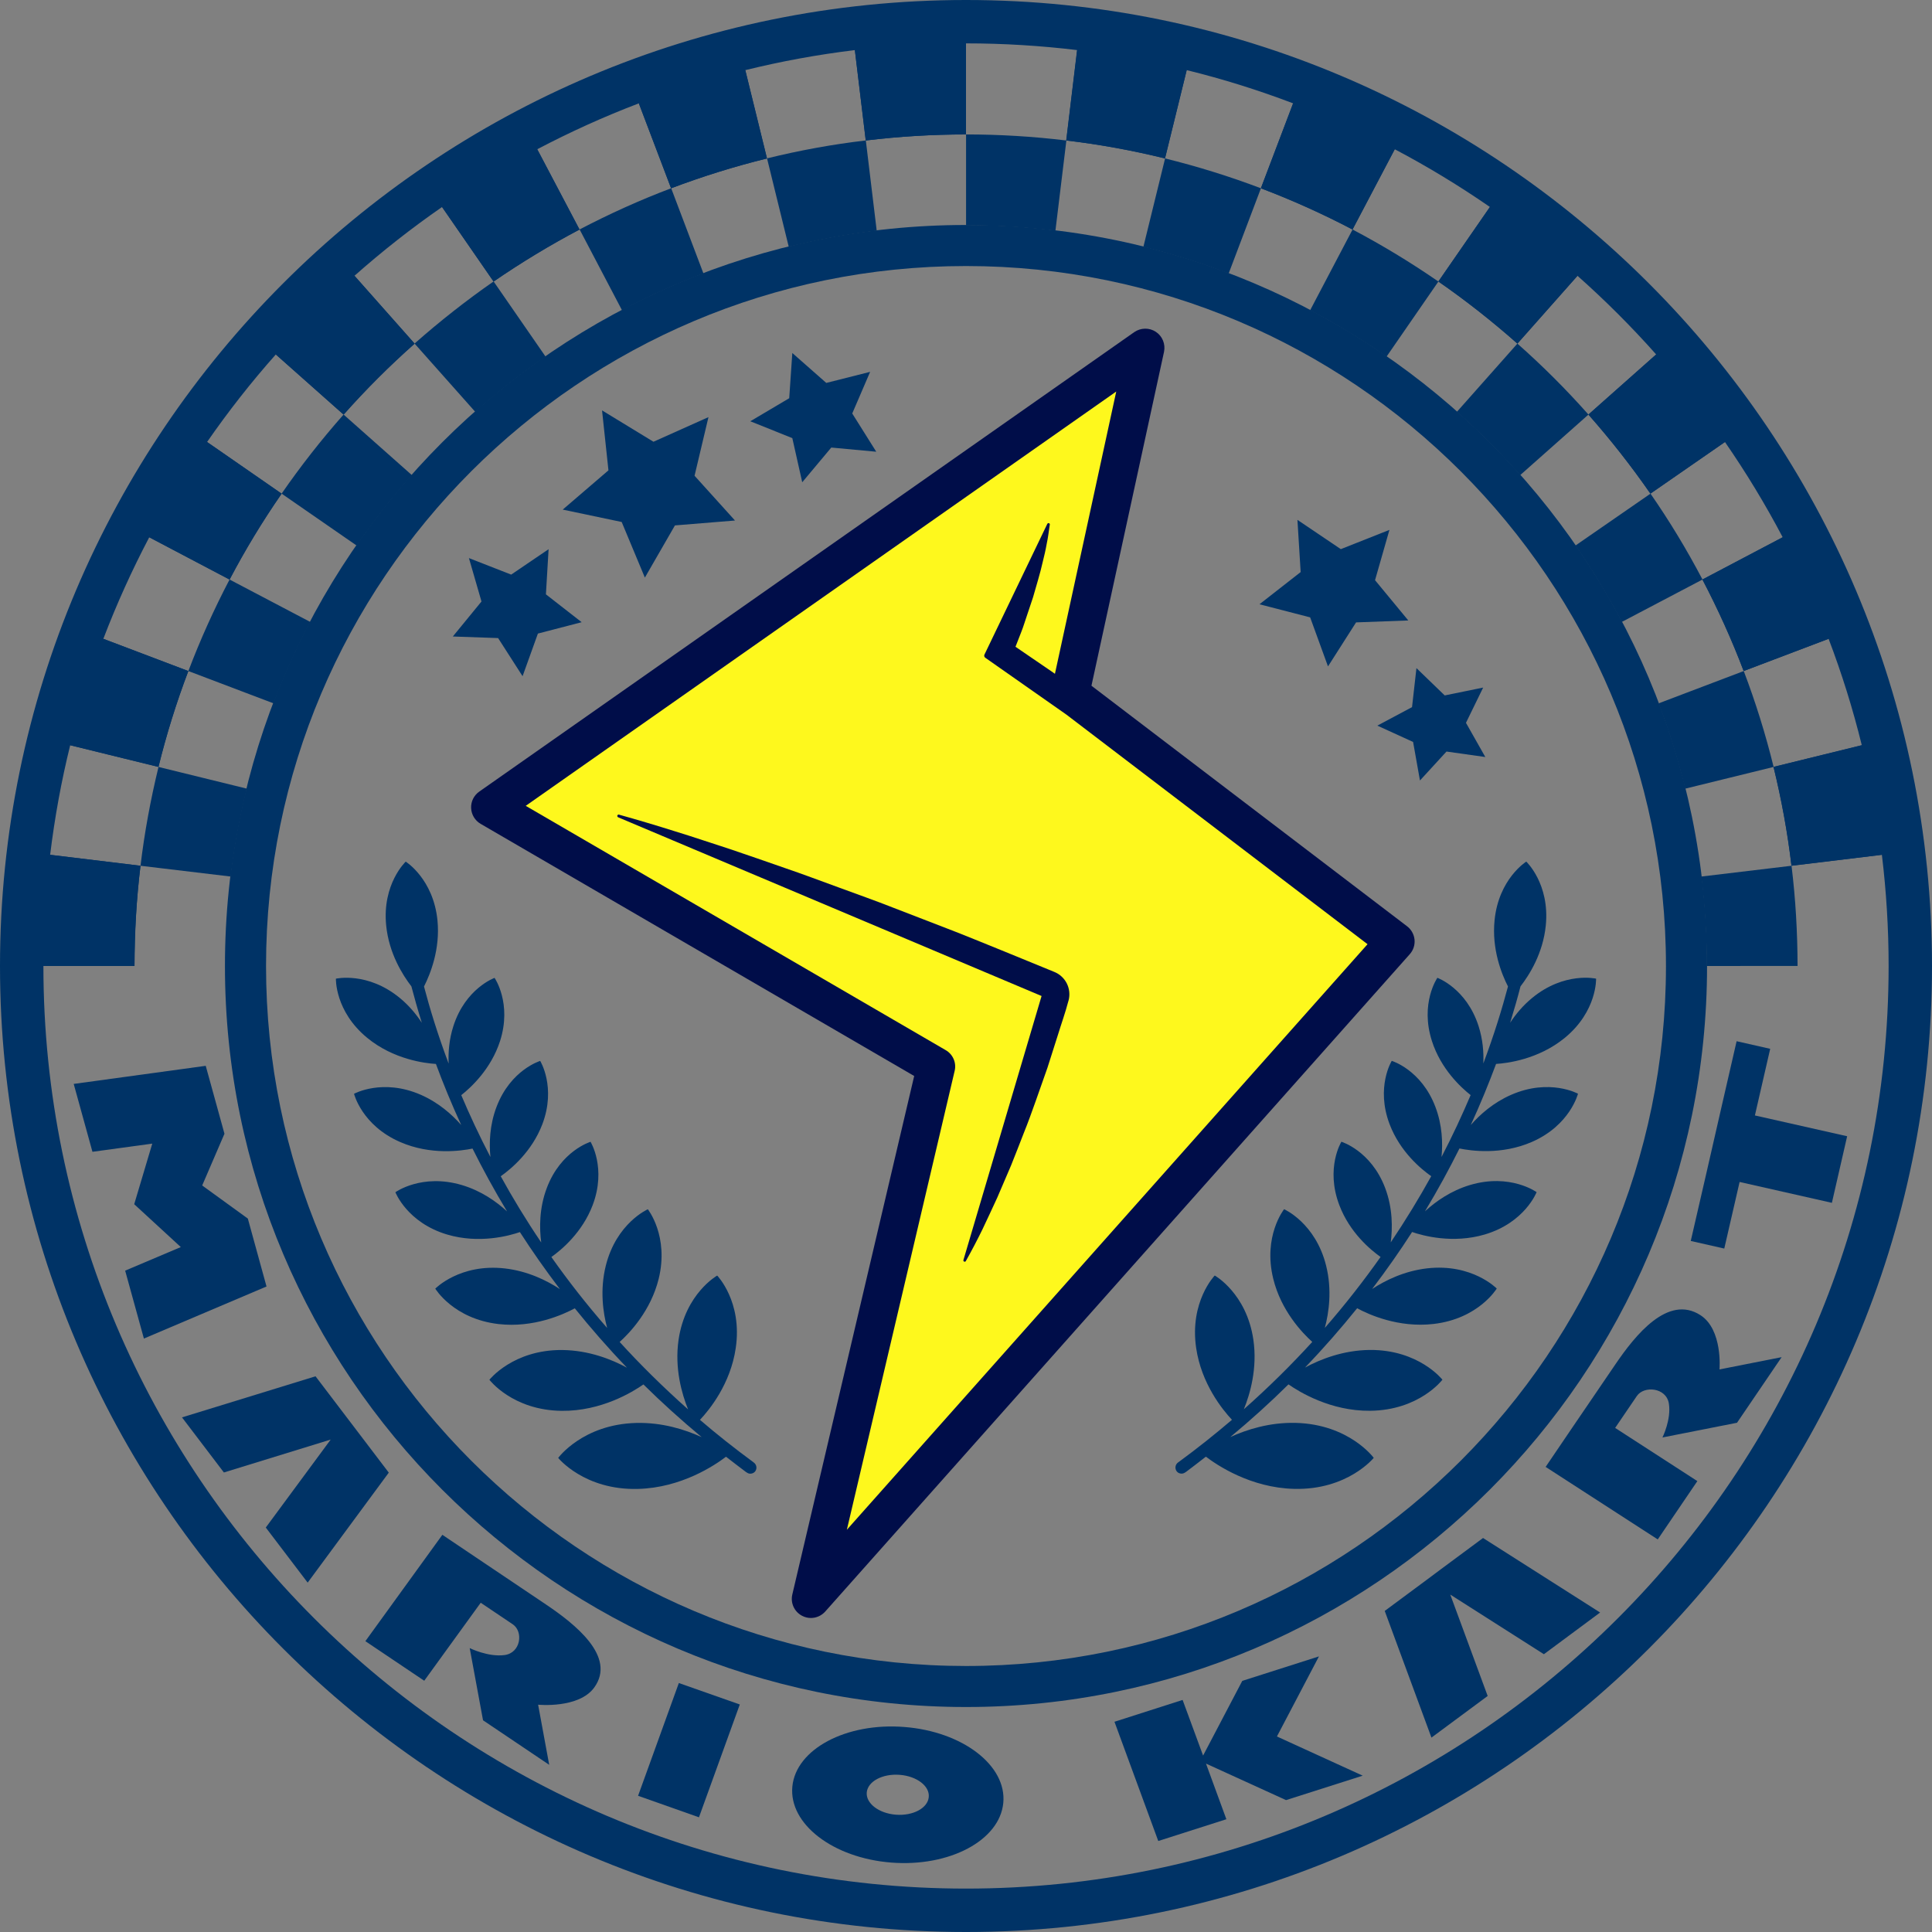
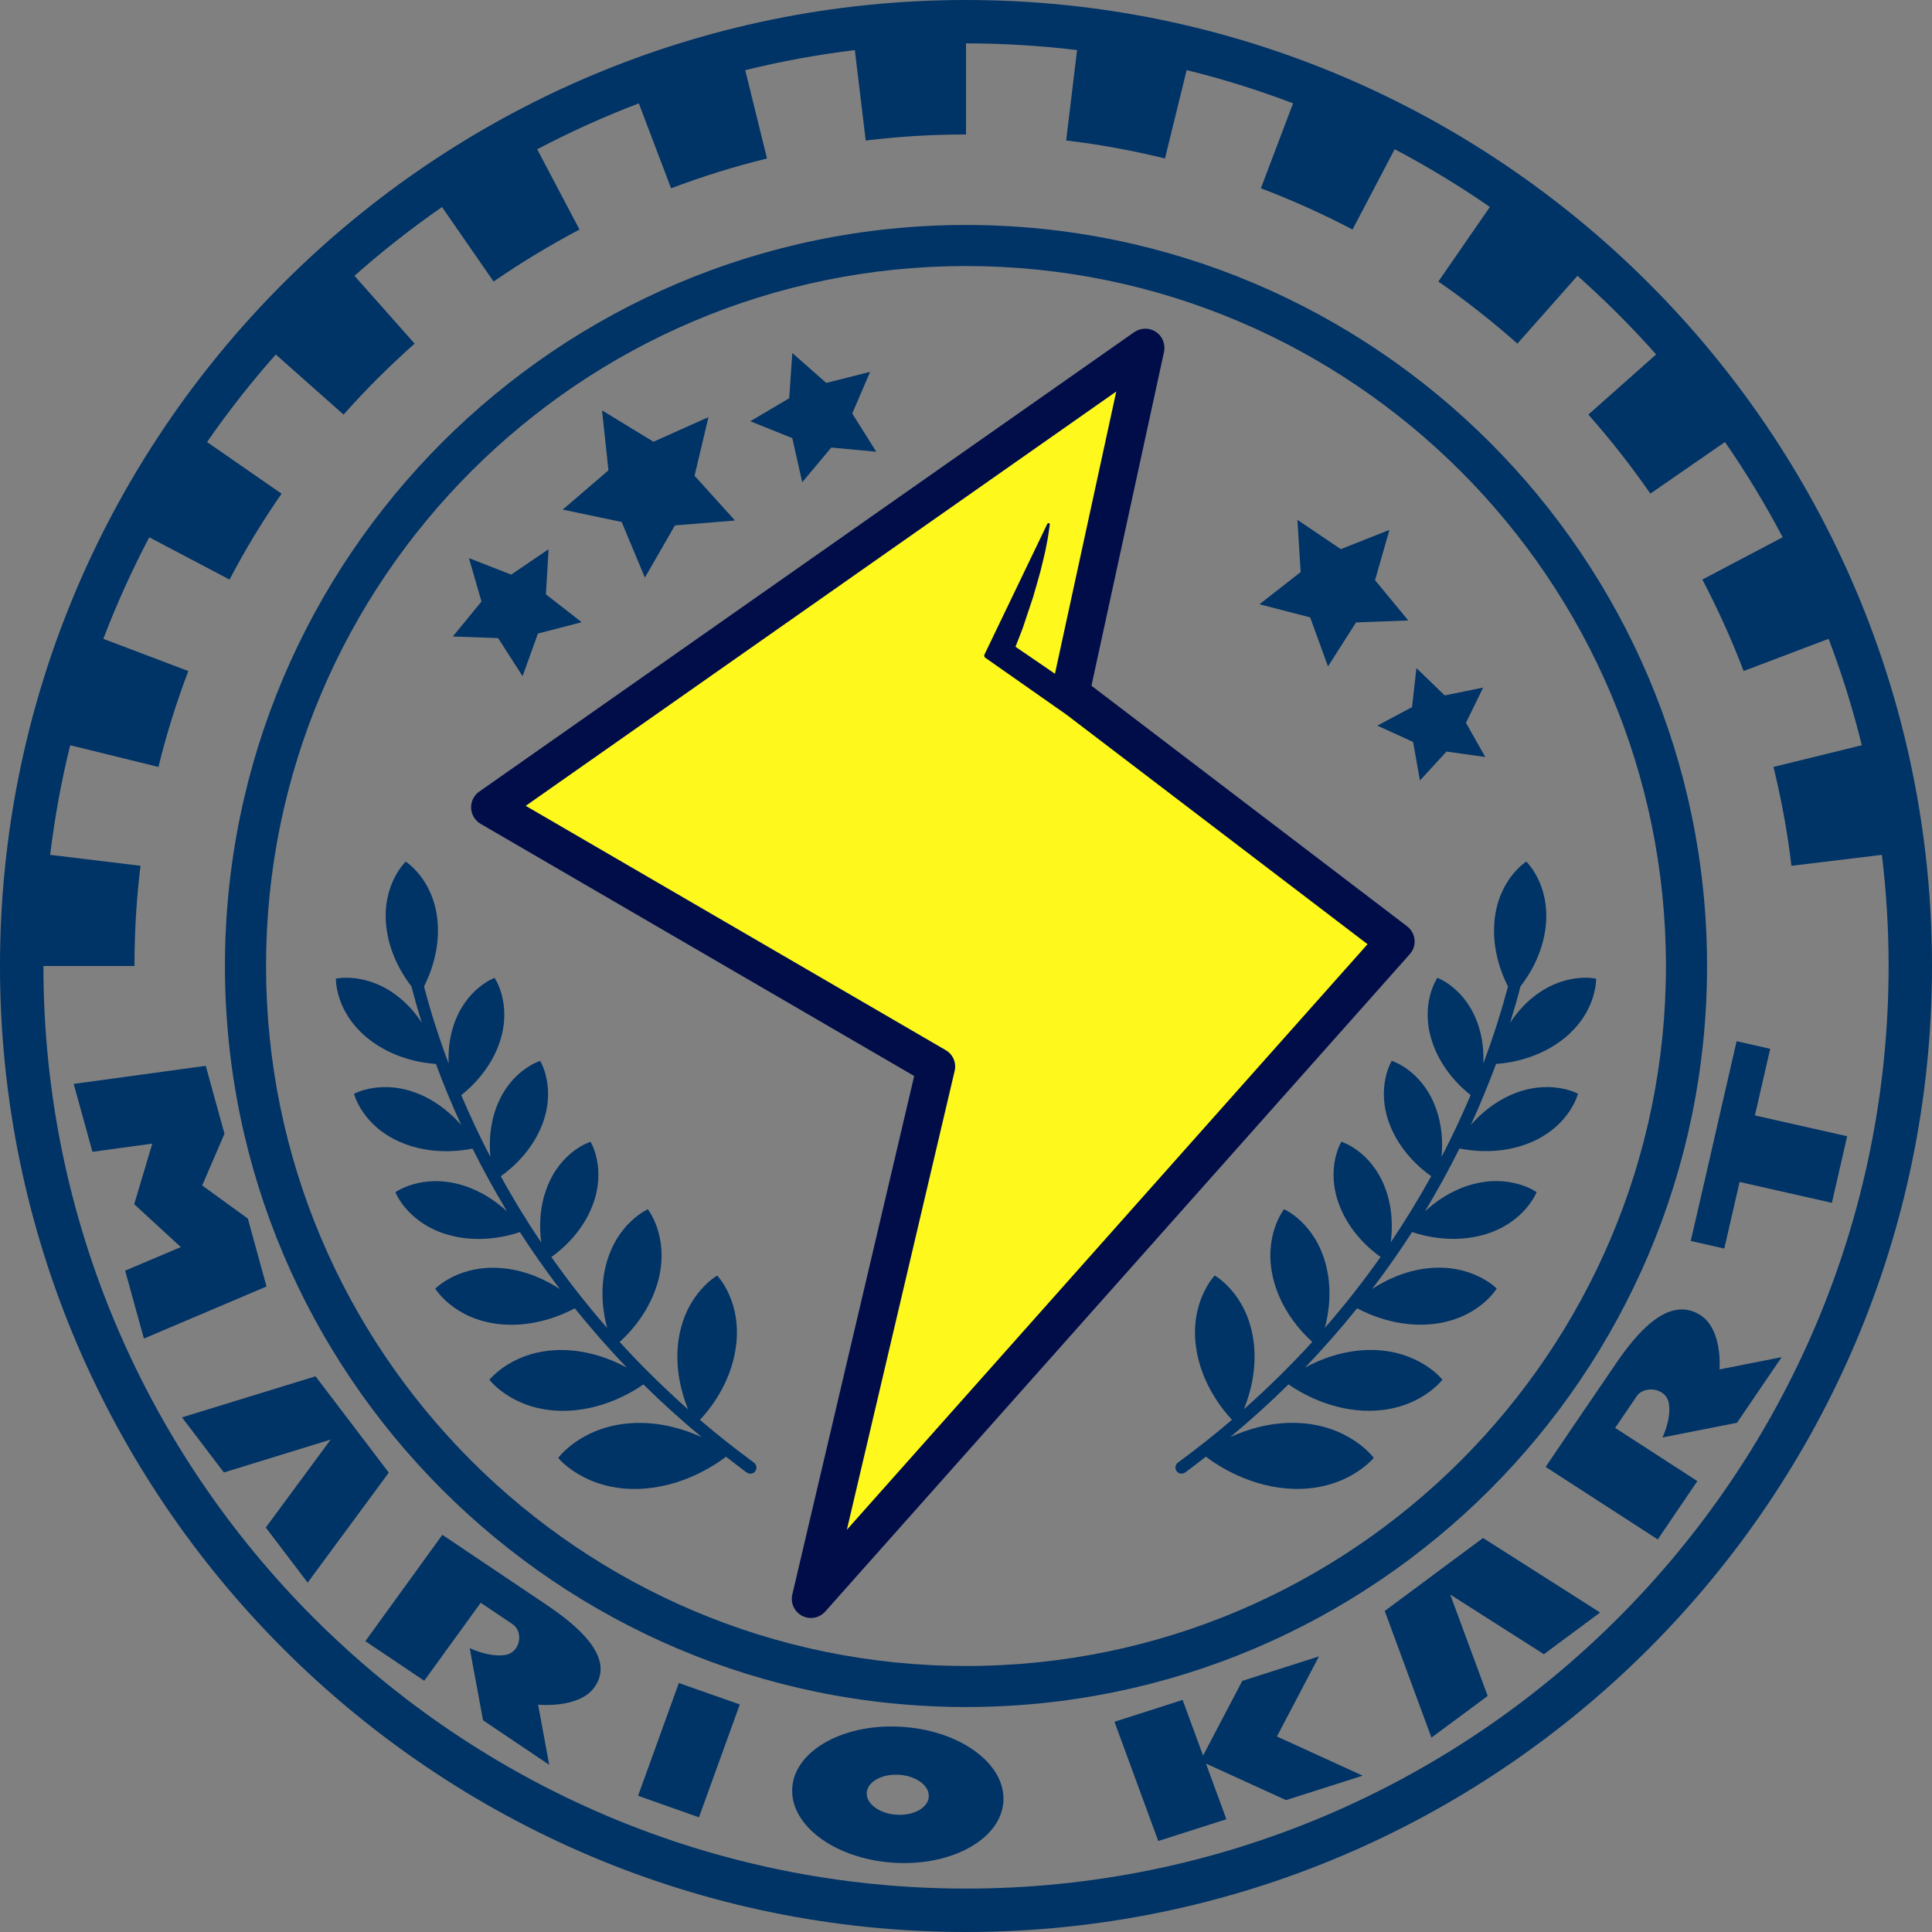
<svg xmlns="http://www.w3.org/2000/svg" version="1.1" id="レイヤー_1" x="0px" y="0px" width="60px" height="60px" viewBox="0 0 60 60" enable-background="new 0 0 60 60" xml:space="preserve">
  <rect x="0" y="0" width="60" height="60" fill="#808080" stroke="none" />
  <g>
    <path fill="#003366" d="M46.066,33.027c0.015-0.35-0.016-0.75-0.148-1.162c-0.377-1.174-1.279-1.498-1.279-1.498   s-0.547,0.789-0.169,1.964c0.278,0.867,0.897,1.438,1.202,1.678c-0.259,0.611-0.558,1.256-0.904,1.922   c0.041-0.424,0.027-0.986-0.191-1.557c-0.438-1.154-1.355-1.428-1.355-1.428s-0.504,0.814-0.066,1.969   c0.325,0.854,0.976,1.391,1.292,1.613c-0.37,0.67-0.788,1.357-1.257,2.055c0.056-0.434,0.066-1.059-0.176-1.695   c-0.439-1.154-1.357-1.43-1.357-1.43s-0.503,0.816-0.063,1.971c0.321,0.846,0.961,1.381,1.28,1.607   c-0.516,0.73-1.09,1.469-1.731,2.203c0.126-0.473,0.228-1.176,0.041-1.928c-0.329-1.332-1.306-1.758-1.306-1.758   s-0.664,0.834-0.336,2.164c0.244,0.988,0.893,1.67,1.211,1.957c-0.643,0.705-1.351,1.406-2.125,2.092   c0.194-0.477,0.426-1.271,0.295-2.164c-0.212-1.439-1.199-1.99-1.199-1.99s-0.788,0.811-0.577,2.252   c0.163,1.111,0.82,1.918,1.112,2.229c-0.518,0.443-1.066,0.879-1.646,1.305l-0.032,0.023c-0.084,0.063-0.102,0.182-0.041,0.268   c0.027,0.037,0.066,0.061,0.107,0.07c0.053,0.014,0.109,0.004,0.159-0.031l0.032-0.021c0.209-0.156,0.41-0.313,0.611-0.469   c0.344,0.262,1.387,0.967,2.738,1c1.662,0.043,2.475-0.963,2.475-0.963s-0.762-1.043-2.423-1.086   c-0.809-0.02-1.518,0.205-2.033,0.441c0.645-0.537,1.248-1.082,1.808-1.637c0.342,0.238,1.311,0.832,2.535,0.82   c1.531-0.016,2.246-0.965,2.246-0.965s-0.732-0.938-2.264-0.924c-0.826,0.01-1.529,0.291-2.004,0.547   c0.586-0.609,1.124-1.227,1.619-1.842c0.357,0.193,1.28,0.613,2.37,0.488c1.401-0.16,1.966-1.1,1.966-1.1s-0.762-0.787-2.165-0.627   c-0.709,0.082-1.296,0.373-1.705,0.641c0.451-0.594,0.866-1.186,1.241-1.77c0.332,0.115,1.264,0.371,2.26,0.076   c1.245-0.371,1.607-1.314,1.607-1.314s-0.818-0.592-2.064-0.223c-0.604,0.18-1.076,0.518-1.403,0.818   c0.401-0.666,0.757-1.32,1.071-1.951c0.35,0.072,1.299,0.211,2.248-0.203c1.189-0.518,1.433-1.498,1.433-1.498   S48.121,33.48,46.931,34c-0.554,0.242-0.968,0.611-1.255,0.939c0.307-0.668,0.564-1.303,0.786-1.898   c0.329-0.02,1.313-0.135,2.138-0.813c1.003-0.826,0.968-1.835,0.968-1.835s-0.984-0.227-1.987,0.6   c-0.287,0.236-0.509,0.505-0.682,0.769c0.126-0.408,0.234-0.786,0.322-1.13c0.273-0.353,0.699-1.023,0.785-1.891   c0.129-1.292-0.606-1.983-0.606-1.983s-0.858,0.533-0.985,1.825c-0.09,0.895,0.218,1.664,0.417,2.053   C46.652,31.314,46.404,32.127,46.066,33.027z" />
    <polygon fill="#003366" points="40.688,19.173 41.242,20.696 42.114,19.329 43.736,19.269 42.703,18.018 43.15,16.456    41.64,17.054 40.293,16.145 40.393,17.766 39.114,18.766  " />
    <polygon fill="#003366" points="43.885,23.042 44.098,24.239 44.922,23.34 46.128,23.51 45.527,22.448 46.061,21.353    44.867,21.597 43.989,20.749 43.852,21.961 42.775,22.535  " />
    <path fill="#000D49" d="M14.631,25.096c0.009,0.202,0.119,0.386,0.295,0.489l13.465,7.831l-3.785,16.102   c-0.063,0.264,0.063,0.537,0.303,0.662c0.09,0.047,0.182,0.068,0.275,0.068c0.164,0,0.328-0.07,0.445-0.201l18.152-20.413   c0.111-0.124,0.164-0.286,0.149-0.452c-0.017-0.164-0.101-0.316-0.231-0.415l-9.803-7.471l2.254-10.371   c0.049-0.238-0.049-0.484-0.253-0.619c-0.202-0.135-0.47-0.131-0.671,0.008L14.885,24.583C14.717,24.7,14.622,24.894,14.631,25.096   z" />
    <path fill="#FEF81D" d="M34.666,12.159l-1.904,8.766c-0.045-0.031-0.088-0.063-0.134-0.093l-1.091-0.746l0.18-0.461   c0.07-0.174,0.121-0.357,0.184-0.535l0.18-0.538c0.102-0.366,0.219-0.728,0.302-1.102c0.047-0.187,0.091-0.374,0.124-0.565   c0.041-0.188,0.064-0.384,0.093-0.579l0.003-0.012c0.003-0.018-0.006-0.035-0.023-0.045c-0.02-0.007-0.044-0.001-0.055,0.02   l-1.953,4.062c-0.014,0.032-0.006,0.071,0.024,0.094l2.522,1.768l9.352,7.13L26.3,47.508l3.347-14.248   c0.063-0.254-0.054-0.52-0.279-0.648l-13.041-7.586L34.666,12.159z" />
-     <path fill="#000D49" d="M29.92,39.131c-0.006,0.016,0.001,0.037,0.018,0.047c0.021,0.012,0.047,0.006,0.059-0.016L30,39.154   c0.18-0.32,0.35-0.646,0.51-0.973c0.158-0.328,0.307-0.658,0.461-0.988l0.427-0.996c0.136-0.334,0.264-0.672,0.396-1.008   c0.135-0.332,0.256-0.672,0.377-1.012l0.359-1.018l0.327-1.027c0.106-0.346,0.228-0.682,0.319-1.031l0.009-0.029   c0.097-0.361-0.088-0.744-0.442-0.888l-1.661-0.68c-0.556-0.223-1.104-0.453-1.665-0.667l-1.675-0.647   c-0.556-0.22-1.12-0.417-1.683-0.625c-0.563-0.204-1.121-0.417-1.688-0.609c-0.568-0.196-1.133-0.397-1.699-0.586   c-0.572-0.183-1.139-0.379-1.713-0.554c-0.574-0.181-1.151-0.353-1.73-0.515l-0.004-0.003c-0.021-0.003-0.044,0.007-0.051,0.024   c-0.011,0.022,0.001,0.048,0.021,0.059l13.152,5.551L29.92,39.131z" />
    <polygon fill="#003366" points="24.914,14.977 25.816,13.899 27.213,14.029 26.467,12.841 27.023,11.548 25.661,11.892    24.606,10.963 24.51,12.367 23.301,13.083 24.606,13.606  " />
    <polygon fill="#003366" points="15.469,19.816 16.229,21 16.705,19.676 18.064,19.323 16.954,18.458 17.037,17.056 15.875,17.845    14.563,17.332 14.953,18.68 14.063,19.767  " />
    <path fill="#003366" d="M17.851,40.631c0.495,0.615,1.032,1.232,1.62,1.844c-0.475-0.258-1.18-0.539-2.006-0.549   c-1.53-0.014-2.266,0.924-2.266,0.924s0.717,0.949,2.247,0.965c1.226,0.012,2.196-0.582,2.536-0.82   c0.561,0.555,1.164,1.1,1.809,1.637c-0.516-0.236-1.225-0.461-2.033-0.441c-1.662,0.043-2.423,1.086-2.423,1.086   s0.812,1.006,2.474,0.963c1.352-0.033,2.396-0.738,2.738-1c0.202,0.156,0.404,0.313,0.612,0.469l0.032,0.021   c0.047,0.035,0.105,0.045,0.158,0.031c0.041-0.01,0.08-0.033,0.107-0.07c0.061-0.086,0.042-0.205-0.043-0.268l-0.029-0.023   c-0.58-0.426-1.128-0.861-1.646-1.305c0.293-0.311,0.949-1.115,1.111-2.229c0.213-1.441-0.576-2.252-0.576-2.252   s-0.986,0.551-1.199,1.99c-0.13,0.893,0.102,1.688,0.295,2.166c-0.773-0.688-1.482-1.387-2.125-2.094   c0.318-0.287,0.965-0.969,1.211-1.957c0.328-1.33-0.336-2.164-0.336-2.164s-0.977,0.426-1.307,1.758   c-0.186,0.752-0.083,1.457,0.043,1.928c-0.643-0.734-1.217-1.473-1.732-2.203c0.318-0.225,0.959-0.762,1.281-1.607   c0.439-1.154-0.064-1.971-0.064-1.971s-0.92,0.275-1.357,1.43c-0.242,0.637-0.232,1.262-0.175,1.695   c-0.472-0.697-0.888-1.385-1.257-2.055c0.316-0.223,0.965-0.76,1.291-1.613c0.438-1.154-0.066-1.969-0.066-1.969   s-0.918,0.273-1.356,1.428c-0.217,0.57-0.231,1.133-0.19,1.555c-0.348-0.666-0.646-1.309-0.905-1.92   c0.305-0.24,0.923-0.811,1.204-1.678c0.377-1.176-0.17-1.964-0.17-1.964s-0.902,0.323-1.279,1.498   c-0.133,0.412-0.162,0.814-0.147,1.164c-0.339-0.902-0.587-1.715-0.765-2.394c0.197-0.389,0.506-1.158,0.418-2.053   c-0.129-1.292-0.986-1.825-0.986-1.825s-0.736,0.691-0.607,1.983c0.086,0.867,0.511,1.537,0.783,1.891   c0.09,0.344,0.197,0.722,0.324,1.13c-0.174-0.264-0.395-0.533-0.682-0.769c-1.004-0.826-1.986-0.6-1.986-0.6   s-0.035,1.009,0.969,1.835c0.822,0.678,1.807,0.793,2.137,0.813c0.22,0.596,0.479,1.23,0.785,1.896   c-0.287-0.326-0.701-0.695-1.254-0.938c-1.192-0.52-2.074-0.031-2.074-0.031s0.24,0.98,1.433,1.498   c0.948,0.414,1.897,0.275,2.247,0.203c0.314,0.631,0.67,1.285,1.072,1.951c-0.328-0.301-0.8-0.639-1.404-0.818   c-1.246-0.369-2.064,0.223-2.064,0.223s0.363,0.943,1.608,1.314c0.996,0.295,1.927,0.039,2.259-0.076   c0.375,0.584,0.791,1.176,1.242,1.77c-0.41-0.268-0.996-0.559-1.707-0.641c-1.4-0.16-2.163,0.627-2.163,0.627   s0.563,0.939,1.966,1.1C16.568,41.244,17.492,40.824,17.851,40.631z" />
    <polygon fill="#003366" points="19.307,16.211 20.027,17.938 20.961,16.317 22.826,16.165 21.57,14.775 22.002,12.954    20.294,13.719 18.697,12.745 18.896,14.607 17.476,15.826  " />
    <g>
      <g>
        <path fill="#003366" d="M30,0C13.455,0,0,13.457,0,30c0,16.541,13.455,30,30,30c16.541,0,30-13.459,30-30     C60,13.457,46.541,0,30,0z M30,58.652C14.199,58.652,1.348,45.799,1.348,30V30h2.828c0-1.04,0.061-2.082,0.188-3.112l-2.807-0.34     c0.141-1.157,0.348-2.293,0.623-3.404l2.74,0.674c0.248-1.011,0.559-2.006,0.928-2.978l-2.639-1     c0.414-1.084,0.891-2.137,1.426-3.154l2.494,1.313c0.482-0.923,1.023-1.813,1.615-2.667L6.43,13.728     c0.658-0.95,1.369-1.857,2.135-2.719l2.105,1.867c0.689-0.778,1.428-1.514,2.207-2.204l-1.869-2.107     c0.863-0.764,1.77-1.478,2.719-2.135l1.602,2.313c0.855-0.589,1.748-1.129,2.668-1.614l-1.314-2.493     c1.02-0.536,2.072-1.013,3.156-1.426l1.002,2.638c0.971-0.367,1.969-0.679,2.979-0.926l-0.676-2.743     c1.111-0.274,2.246-0.483,3.404-0.623l0.338,2.808C27.918,4.238,28.961,4.176,30,4.176V1.347c1.166,0,2.318,0.072,3.449,0.208     l-0.338,2.808c1.033,0.121,2.057,0.31,3.068,0.558l0.674-2.744c1.131,0.278,2.232,0.624,3.305,1.032l-1,2.638     c0.973,0.369,1.922,0.797,2.846,1.281l1.309-2.494c1.023,0.539,2.01,1.139,2.957,1.793l-1.6,2.315     c0.855,0.593,1.672,1.238,2.455,1.929l1.865-2.106c0.861,0.764,1.678,1.58,2.443,2.442l-2.105,1.868     c0.689,0.779,1.332,1.6,1.926,2.455l2.316-1.603c0.654,0.946,1.254,1.934,1.793,2.958l-2.494,1.313     c0.482,0.922,0.912,1.87,1.281,2.842l2.639-1.001c0.408,1.072,0.754,2.175,1.031,3.305l-2.742,0.674     c0.246,1.011,0.436,2.036,0.557,3.07l2.809-0.34c0.137,1.132,0.209,2.284,0.209,3.453C58.652,45.799,45.797,58.652,30,58.652z" />
      </g>
      <path fill="#003366" d="M30,8.262c11.986,0,21.738,9.75,21.738,21.739c0,11.986-9.752,21.738-21.738,21.738    C18.012,51.738,8.262,41.986,8.262,30C8.262,18.012,18.012,8.262,30,8.262 M30,6.987C17.311,6.987,6.986,17.311,6.986,30    c0,12.689,10.324,23.013,23.014,23.013S53.014,42.689,53.014,30C53.014,17.311,42.689,6.987,30,6.987L30,6.987z" />
      <polygon fill="#003366" points="7.697,37.844 6.279,36.816 6.971,35.209 6.389,33.1 2.289,33.662 2.871,35.77 4.729,35.516     4.168,37.398 5.615,38.729 3.887,39.461 4.469,41.57 8.277,39.953   " />
      <path fill="#003366" d="M16.949,49.824l-1.383-0.93l-0.457-0.307l-1.371-0.922l-2.391,3.303l1.828,1.229l1.754-2.422l0.996,0.67    c0.334,0.225,0.252,0.891-0.26,0.955c-0.512,0.066-1.078-0.217-1.078-0.217l0.414,2.242l2.055,1.383l-0.344-1.867    c0,0,1.264,0.127,1.742-0.533C19.148,51.451,17.863,50.439,16.949,49.824z" />
      <polygon fill="#003366" points="19.816,55.77 21.707,56.438 22.975,52.934 21.082,52.268   " />
      <g>
        <path fill="#003366" d="M28.084,53.633c-1.807-0.143-3.365,0.688-3.477,1.85c-0.111,1.164,1.264,2.219,3.072,2.361     c1.809,0.141,3.367-0.688,3.479-1.852C31.27,54.83,29.895,53.773,28.084,53.633z M27.822,56.357     c-0.531-0.041-0.936-0.354-0.904-0.695c0.035-0.342,0.492-0.584,1.023-0.543c0.533,0.041,0.938,0.352,0.902,0.693     C28.811,56.154,28.354,56.398,27.822,56.357z" />
      </g>
      <polygon fill="#003366" points="11.1,44.453 10.773,44.023 9.799,42.742 5.652,44.018 6.953,45.729 10.27,44.707 8.254,47.439     9.555,49.15 12.074,45.734   " />
      <polygon fill="#003366" points="40.961,51.441 38.58,52.201 37.363,54.521 36.727,52.793 34.611,53.471 35.971,57.174     38.086,56.498 37.453,54.77 39.939,55.904 42.32,55.145 39.656,53.928   " />
      <polygon fill="#003366" points="44.748,48.734 44.313,49.059 43.004,50.029 44.455,53.963 46.201,52.67 45.039,49.521     47.947,51.373 49.693,50.078 46.057,47.764   " />
      <path fill="#003366" d="M52.809,40.844c-1.01-0.652-2.027,0.623-2.643,1.529l-0.934,1.371l-0.309,0.453l-0.922,1.359l3.482,2.252    l1.23-1.811l-2.553-1.652l0.672-0.988c0.223-0.332,0.916-0.268,0.996,0.23c0.08,0.496-0.199,1.055-0.199,1.055l2.316-0.457    l1.385-2.037l-1.93,0.381C53.402,42.529,53.506,41.293,52.809,40.844z" />
      <polygon fill="#003366" points="54.975,32.572 53.932,32.336 53.457,34.404 52.984,36.473 52.508,38.539 53.549,38.775     54.025,36.707 56.891,37.355 57.365,35.287 54.5,34.641   " />
-       <path fill="#003366" d="M53.004,30c0-0.94-0.059-1.868-0.17-2.778l2.803-0.335c-0.121-1.033-0.309-2.058-0.557-3.069l-2.746,0.675    c-0.223-0.905-0.5-1.79-0.826-2.649l2.645-1.004c-0.369-0.973-0.797-1.921-1.281-2.842l-2.506,1.317    c-0.434-0.821-0.914-1.614-1.439-2.373l2.33-1.611c-0.592-0.857-1.238-1.677-1.926-2.456l-2.121,1.881    c-0.615-0.694-1.271-1.352-1.965-1.966l1.879-2.119c-0.777-0.69-1.598-1.336-2.453-1.928l-1.611,2.333    c-0.76-0.526-1.551-1.008-2.373-1.44l1.318-2.508c-0.92-0.483-1.873-0.912-2.846-1.28l-1.002,2.646    c-0.857-0.328-1.744-0.605-2.648-0.829l0.674-2.745c-1.01-0.249-2.035-0.437-3.066-0.557l-0.34,2.802    c-0.91-0.11-1.836-0.168-2.775-0.168V4.174c-1.039,0-2.08,0.063-3.113,0.188l0.338,2.802c-0.93,0.112-1.84,0.28-2.732,0.5    l-0.674-2.745c-1.008,0.249-2.004,0.56-2.977,0.927l1.002,2.646c-0.869,0.331-1.713,0.713-2.529,1.143l-1.316-2.508    c-0.92,0.485-1.811,1.026-2.67,1.616l1.613,2.333c-0.764,0.528-1.492,1.101-2.184,1.715l-1.883-2.119    c-0.777,0.688-1.514,1.425-2.205,2.204l2.121,1.881c-0.615,0.693-1.188,1.422-1.717,2.186l-2.328-1.611    c-0.592,0.853-1.131,1.744-1.617,2.667l2.506,1.317c-0.43,0.815-0.811,1.659-1.141,2.528L5.85,20.84    c-0.369,0.971-0.68,1.967-0.928,2.978l2.744,0.674c-0.219,0.891-0.389,1.802-0.5,2.73l-2.803-0.335    C4.238,27.918,4.182,28.959,4.178,30L1.348,30c0-1.17,0.072-2.321,0.209-3.454l2.807,0.34c0.123-1.033,0.313-2.058,0.559-3.069    L2.18,23.144c0.277-1.13,0.623-2.232,1.031-3.305L5.85,20.84c0.369-0.973,0.797-1.921,1.279-2.842l-2.494-1.313    c0.541-1.024,1.141-2.012,1.797-2.959l2.314,1.604c0.592-0.857,1.236-1.677,1.924-2.456l-2.104-1.868    c0.766-0.862,1.58-1.678,2.443-2.442l1.865,2.106c0.781-0.69,1.602-1.336,2.453-1.928L13.73,6.427    c0.945-0.655,1.932-1.254,2.955-1.793l1.313,2.493c0.922-0.483,1.871-0.912,2.844-1.28L19.84,3.208    c1.072-0.408,2.178-0.753,3.307-1.031l0.672,2.742c1.012-0.249,2.037-0.437,3.068-0.557l-0.338-2.808    C27.682,1.418,28.832,1.347,30,1.347v2.828c1.041,0,2.082,0.063,3.115,0.188l0.338-2.808c1.156,0.14,2.293,0.349,3.402,0.623    l-0.674,2.742c1.01,0.249,2.008,0.56,2.977,0.927l1.002-2.638c1.086,0.413,2.139,0.89,3.158,1.426l-1.314,2.492    c0.92,0.485,1.811,1.026,2.666,1.616l1.602-2.314c0.949,0.658,1.857,1.371,2.719,2.135l-1.867,2.107    c0.779,0.688,1.516,1.425,2.207,2.204l2.105-1.867c0.764,0.862,1.479,1.77,2.135,2.718l-2.314,1.604    c0.592,0.853,1.131,1.744,1.615,2.667l2.494-1.313c0.537,1.016,1.012,2.07,1.424,3.154l-2.637,1    c0.369,0.971,0.68,1.967,0.928,2.978l2.742-0.674c0.273,1.11,0.482,2.246,0.621,3.403l-2.807,0.34    c0.127,1.031,0.186,2.073,0.188,3.113L53.004,30z" />
    </g>
  </g>
</svg>